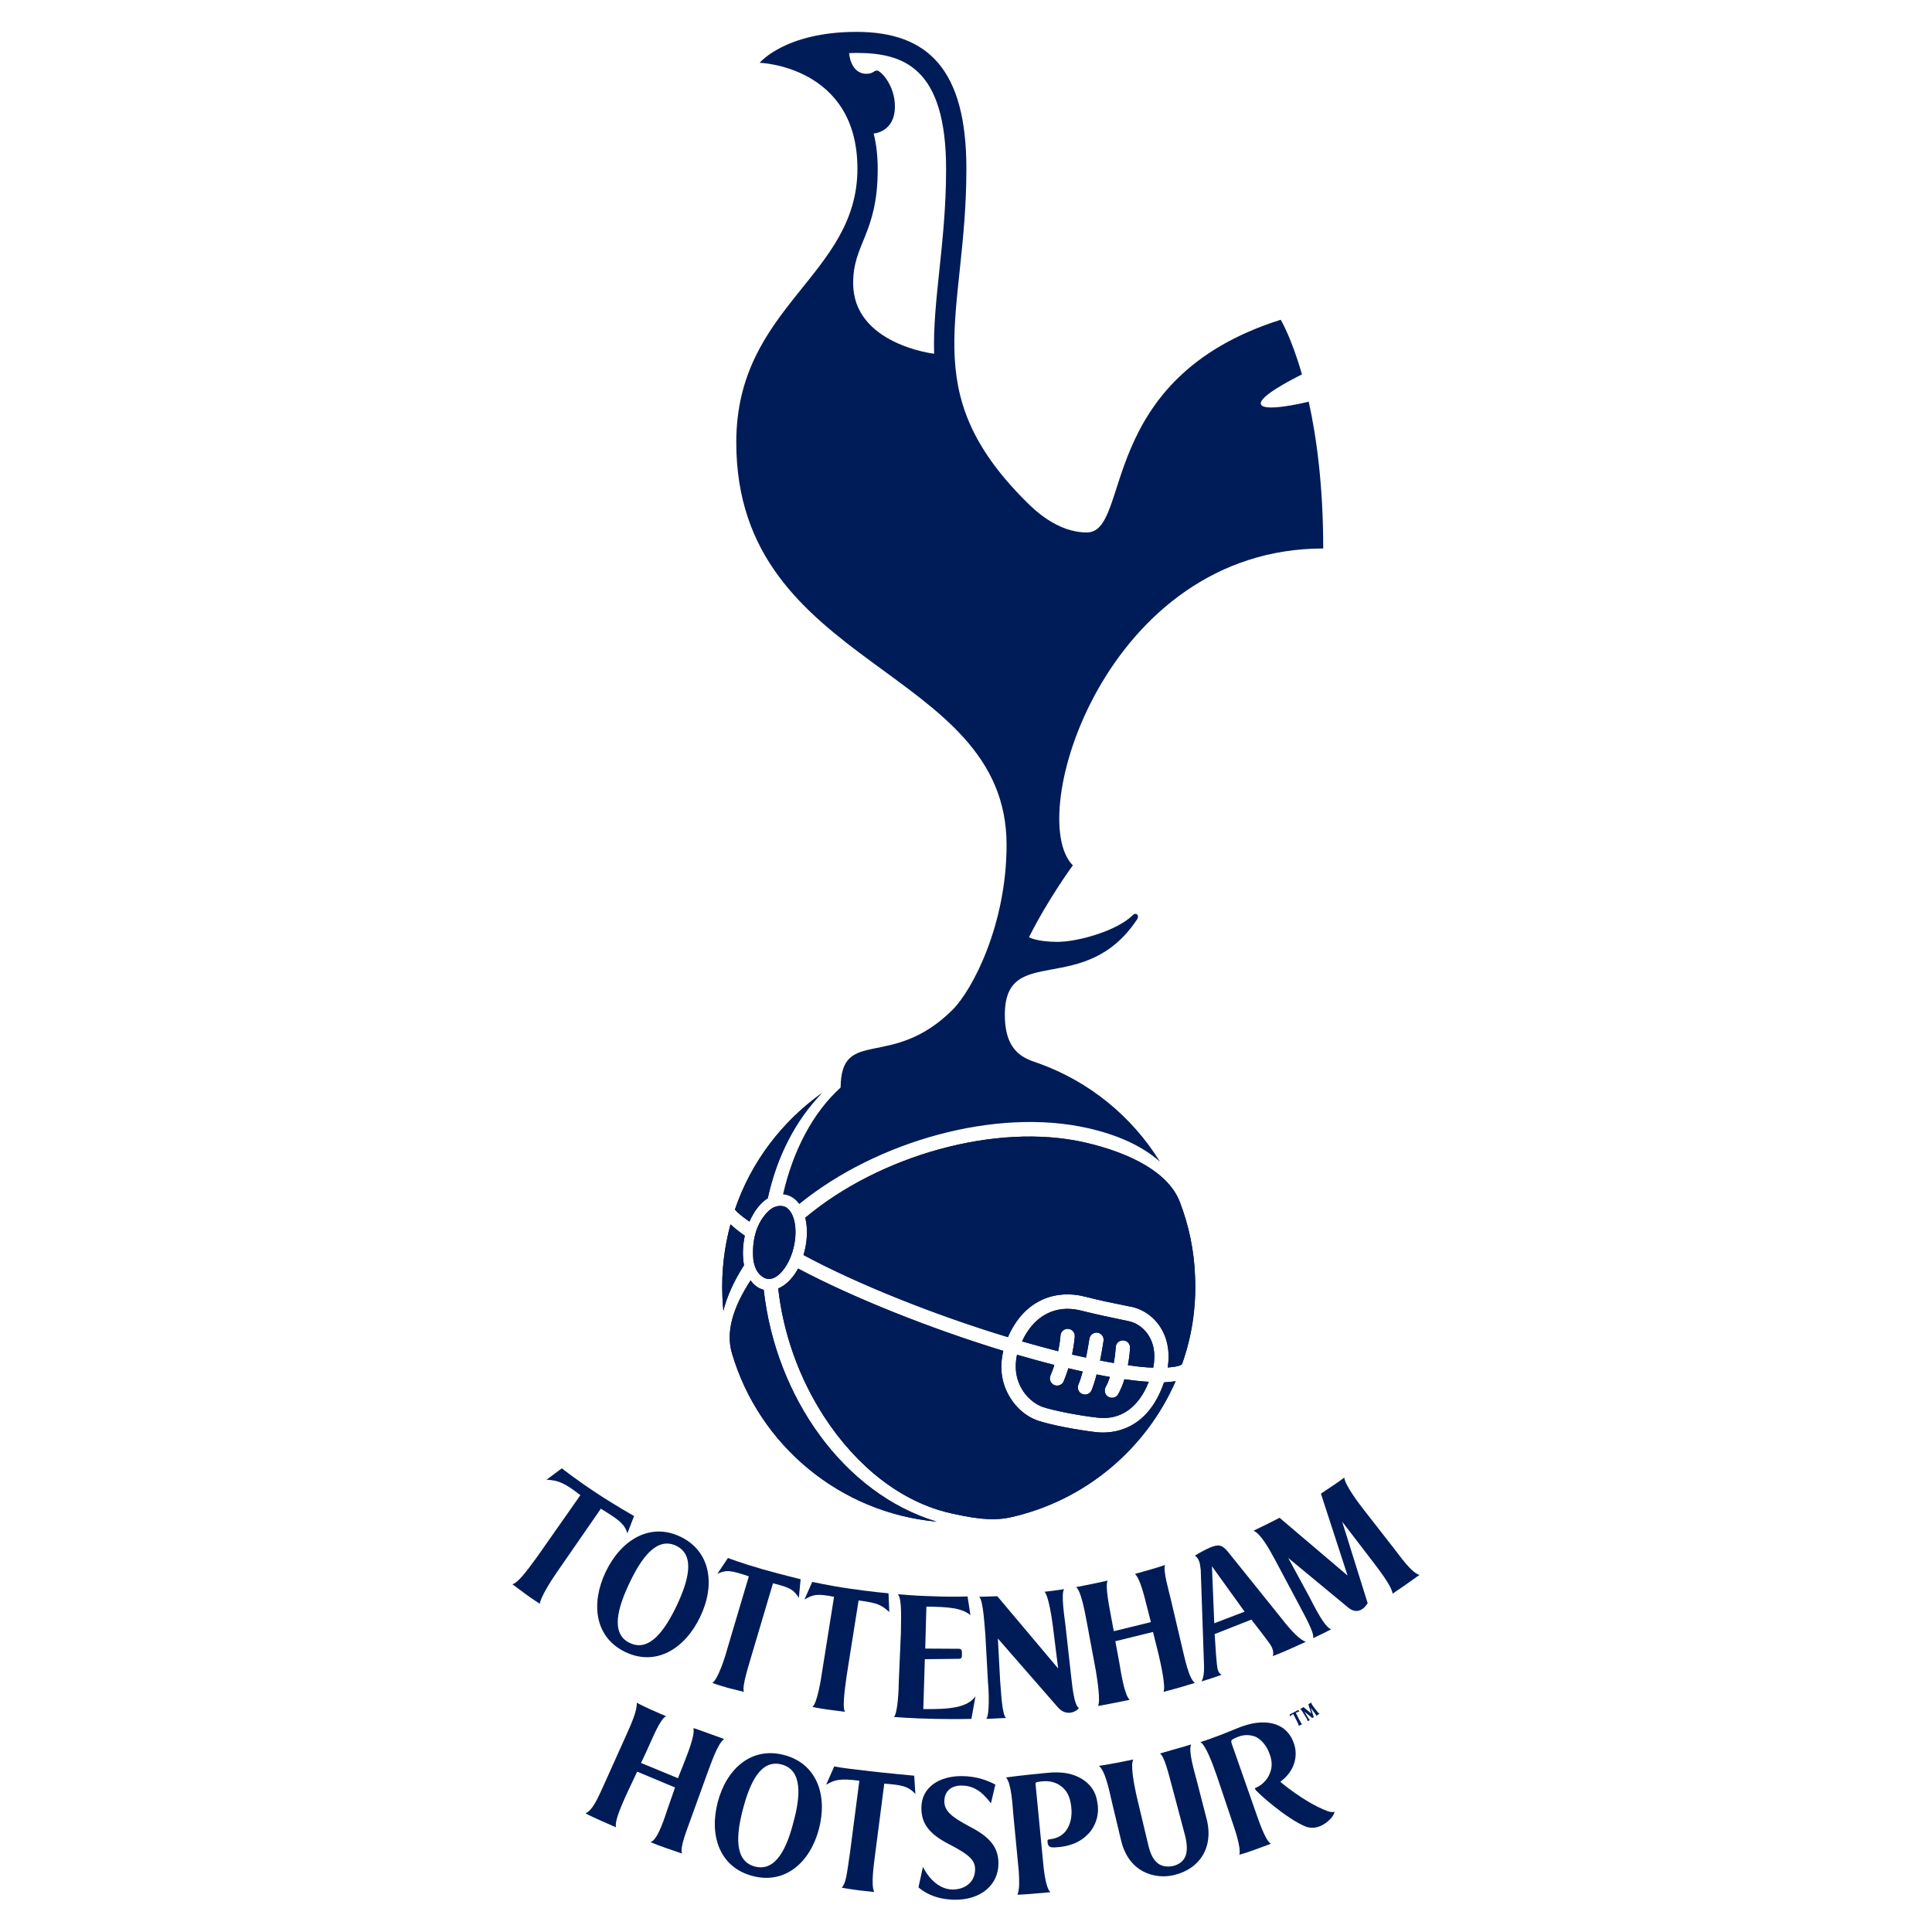
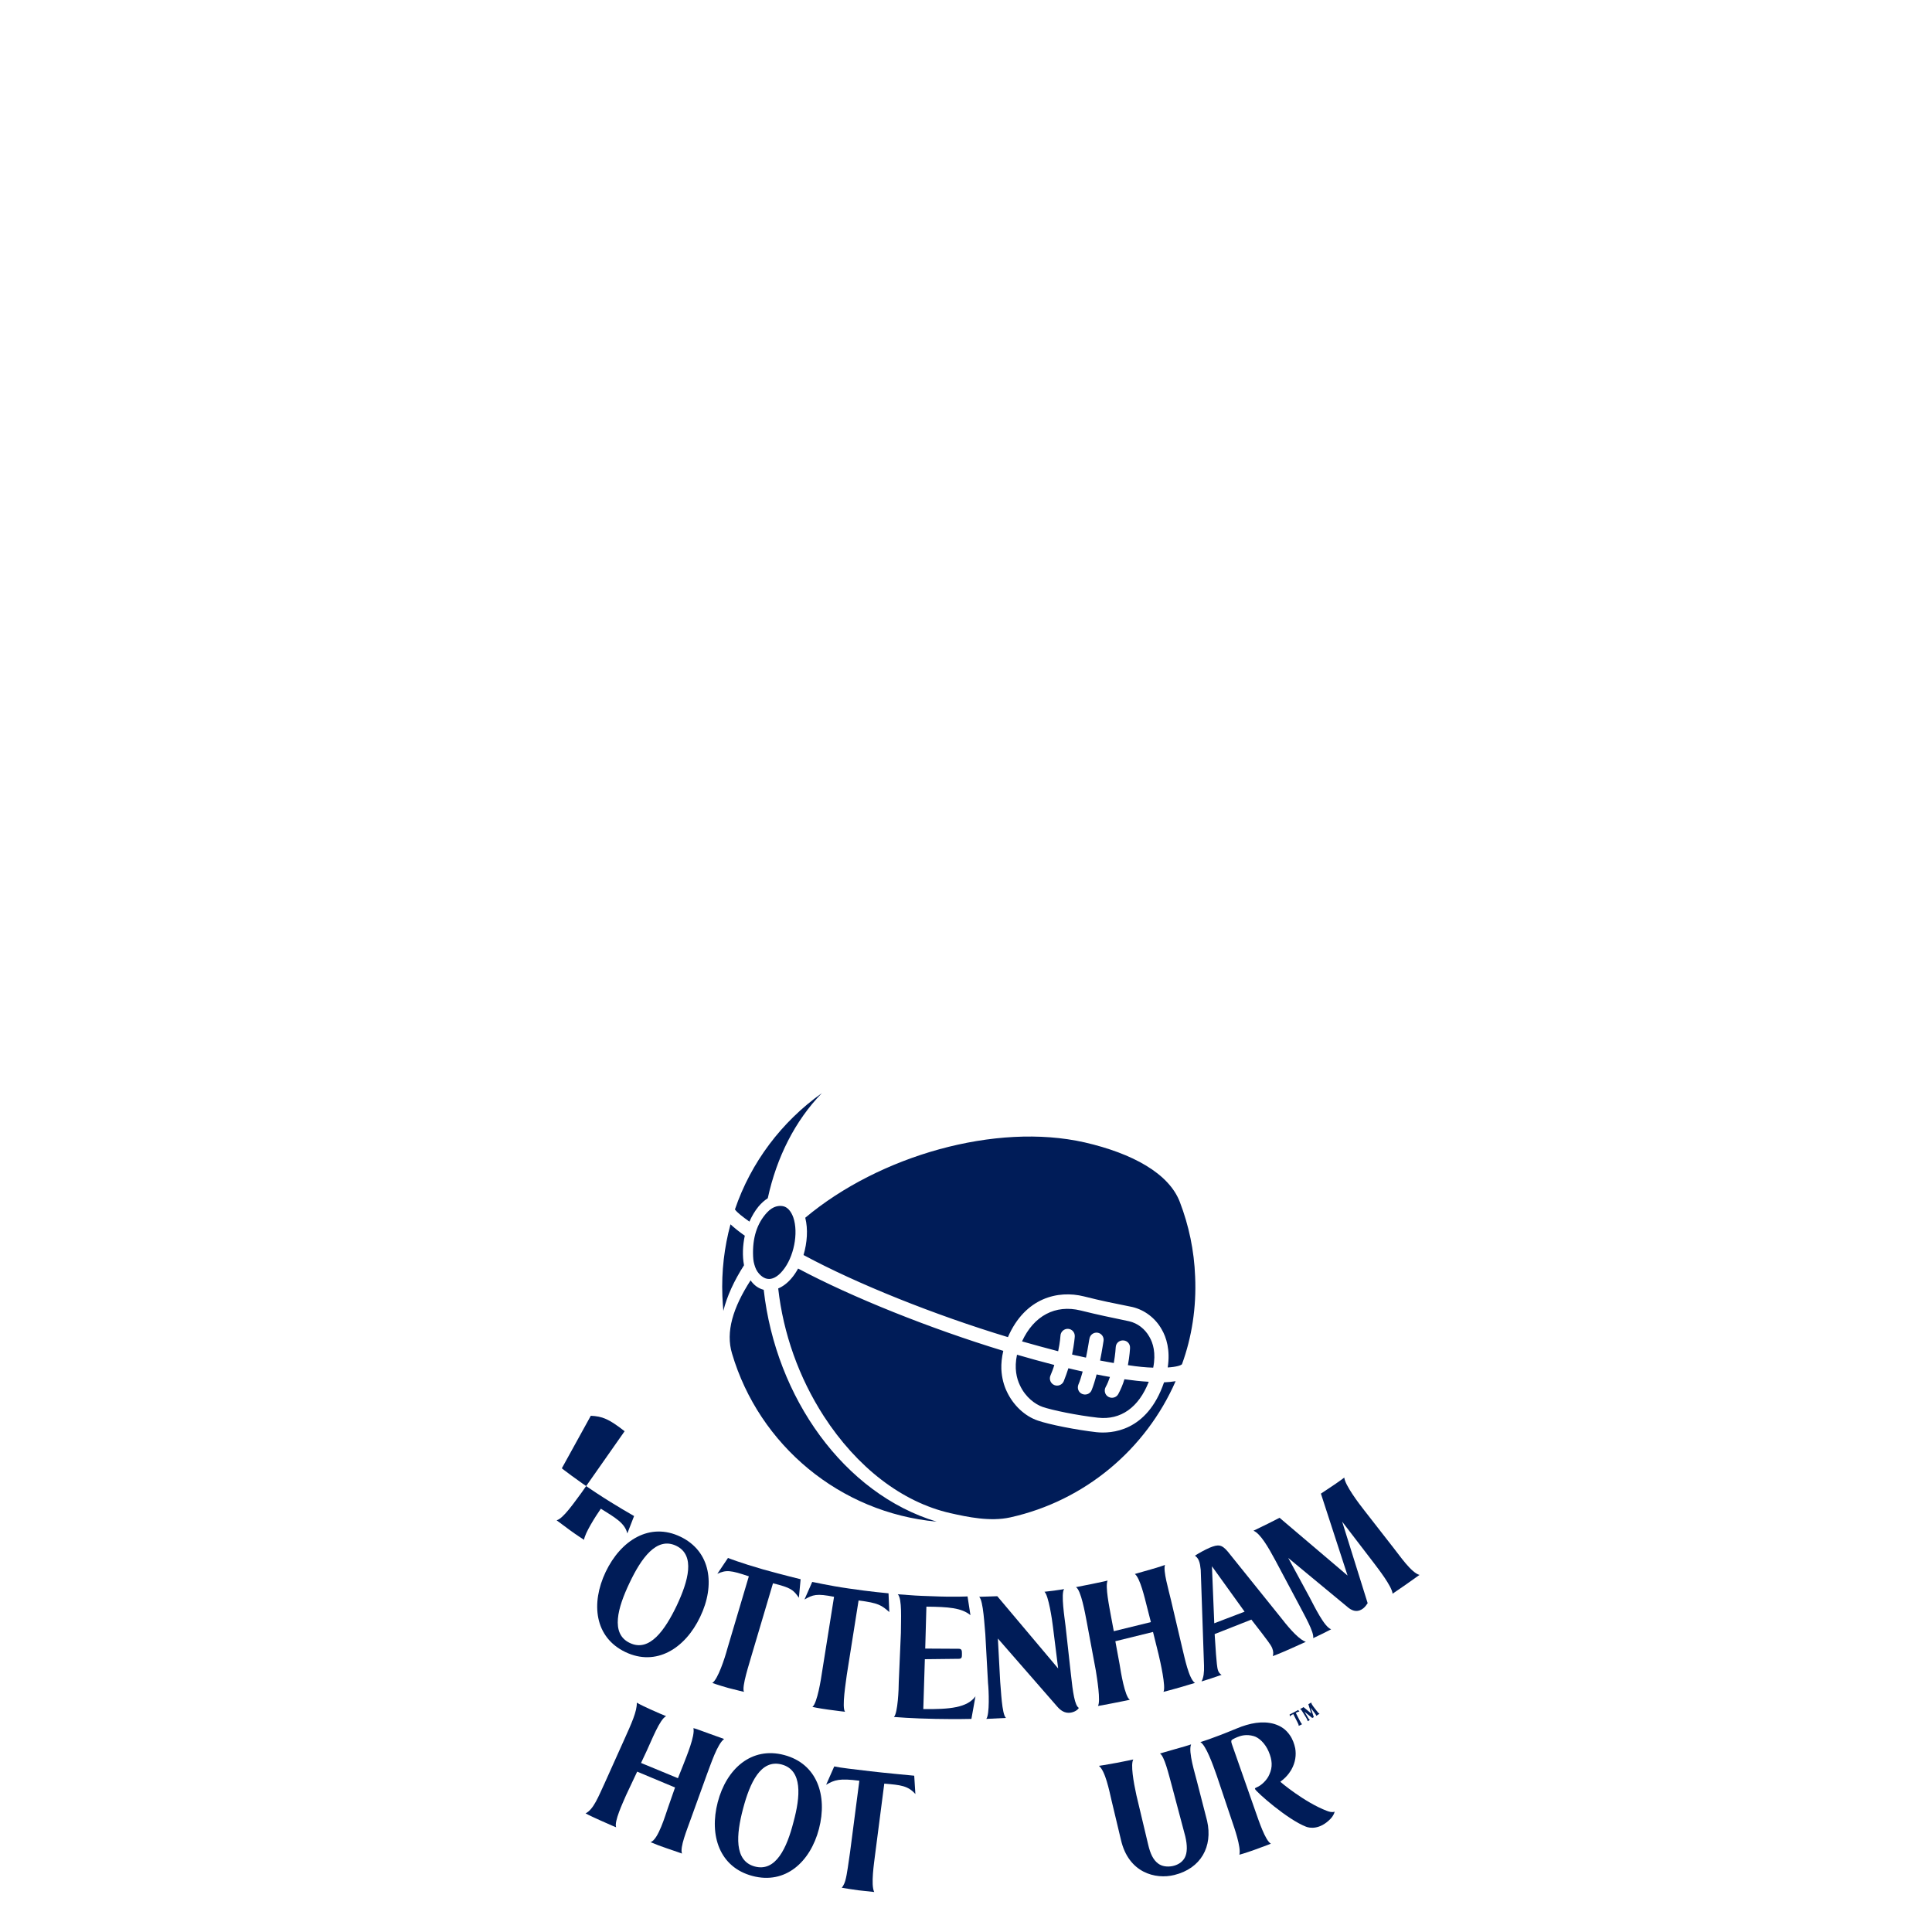
<svg xmlns="http://www.w3.org/2000/svg" version="1.0" id="Layer_1" x="0px" y="0px" viewBox="0 0 100 100" style="enable-background:new 0 0 100 100;" xml:space="preserve">
  <style type="text/css"> .st0{fill:#001C58;} </style>
  <g>
    <path class="st0" d="M39.53,66.76c-0.27-0.07-0.5-0.23-0.68-0.49c-0.91,1.41-1.3,2.67-0.96,3.79c1.4,4.74,5.58,8.24,10.59,8.7 C43.69,77.32,40.15,72.33,39.53,66.76 M38.55,63.96c-0.3-0.21-0.56-0.42-0.74-0.59c-0.32,1.18-0.47,2.43-0.42,3.71 c0.01,0.26,0.03,0.52,0.05,0.77c0.19-0.76,0.55-1.55,1.07-2.36C38.42,65.01,38.44,64.47,38.55,63.96z M38.79,63.23 c0.13-0.29,0.28-0.55,0.47-0.78c0.15-0.18,0.31-0.32,0.48-0.43c0.46-2.12,1.41-4.01,2.8-5.44c-2.08,1.48-3.67,3.58-4.5,6.02 C38.15,62.76,38.45,62.99,38.79,63.23z M56.75,74.13c-1.04-0.12-2.42-0.39-3.03-0.6c-0.68-0.23-1.28-0.8-1.61-1.51 c-0.14-0.29-0.26-0.69-0.28-1.16c-0.01-0.28,0.02-0.6,0.1-0.94c-3.8-1.16-7.82-2.77-10.62-4.26c-0.1,0.18-0.21,0.35-0.34,0.5 c-0.21,0.25-0.45,0.43-0.69,0.53c0.26,2.33,1.07,4.61,2.36,6.61c1.71,2.64,4.04,4.45,6.55,5.02c0.89,0.2,2.06,0.45,3.1,0.22 c3.87-0.86,7.02-3.53,8.56-7.05c-0.18,0.03-0.38,0.05-0.6,0.06C59.37,74.12,57.51,74.21,56.75,74.13z M61.86,66.08 c-0.05-1.36-0.33-2.66-0.79-3.86c-0.56-1.48-2.45-2.52-4.93-3.09c-4.59-1.04-10.62,0.68-14.46,3.9c0.15,0.59,0.1,1.29-0.09,1.93 c2.76,1.49,6.78,3.1,10.58,4.25c0.89-2.05,2.6-2.44,3.93-2.11c0.95,0.24,1.57,0.36,2.02,0.45l0.49,0.1 c0.63,0.15,1.19,0.57,1.52,1.16c0.24,0.41,0.45,1.07,0.31,1.97c0.47-0.03,0.69-0.11,0.74-0.17C61.69,69.21,61.93,67.67,61.86,66.08 z M59.69,70.79c0.15-0.76-0.01-1.28-0.2-1.6c-0.23-0.41-0.61-0.7-1.04-0.8l-0.47-0.1c-0.43-0.09-1.08-0.22-2.05-0.46 c-1.3-0.32-2.42,0.27-3.03,1.6c0.63,0.18,1.26,0.35,1.87,0.51c0.1-0.47,0.12-0.8,0.12-0.81c0.01-0.2,0.19-0.36,0.39-0.35 c0.21,0.01,0.36,0.19,0.35,0.39c0,0.03-0.03,0.4-0.14,0.94c0.12,0.03,0.24,0.06,0.36,0.08c0.12,0.03,0.24,0.05,0.36,0.08 c0.11-0.52,0.17-0.97,0.18-0.98c0.03-0.2,0.22-0.34,0.42-0.31c0.2,0.03,0.34,0.22,0.31,0.42c-0.01,0.04-0.07,0.48-0.18,1.02 c0.25,0.05,0.49,0.09,0.71,0.13c0.08-0.45,0.1-0.81,0.1-0.82c0.01-0.21,0.18-0.36,0.39-0.35c0.21,0.01,0.36,0.18,0.35,0.39 c0,0.03-0.02,0.41-0.11,0.89C58.89,70.74,59.33,70.78,59.69,70.79z M52.79,71.7c0.29,0.63,0.8,0.99,1.17,1.12 c0.49,0.17,1.79,0.44,2.87,0.56c1.18,0.13,2.11-0.53,2.63-1.86c-0.4-0.02-0.82-0.07-1.26-0.13c-0.08,0.27-0.19,0.53-0.32,0.77 c-0.1,0.18-0.33,0.24-0.51,0.14c-0.18-0.1-0.24-0.33-0.14-0.51c0.09-0.16,0.16-0.34,0.22-0.52c-0.23-0.04-0.46-0.08-0.69-0.13 c-0.08,0.31-0.17,0.6-0.26,0.82c-0.08,0.19-0.3,0.27-0.49,0.19c-0.19-0.08-0.27-0.3-0.19-0.49c0.08-0.18,0.15-0.42,0.22-0.67 c-0.12-0.03-0.24-0.05-0.36-0.08c-0.13-0.03-0.25-0.06-0.38-0.09c-0.07,0.22-0.15,0.44-0.24,0.67c-0.08,0.19-0.3,0.28-0.49,0.2 c-0.19-0.08-0.28-0.3-0.2-0.49c0.08-0.19,0.15-0.37,0.2-0.55c-0.63-0.16-1.27-0.34-1.93-0.53C52.49,70.82,52.62,71.35,52.79,71.7z M40.52,62.43c-0.17-0.03-0.49-0.03-0.82,0.33c-0.52,0.56-0.76,1.32-0.72,2.26l0,0c0.01,0.24,0.04,0.37,0.11,0.57 c0.12,0.34,0.41,0.57,0.62,0.6c0.25,0.05,0.54-0.1,0.8-0.42c0.58-0.69,0.83-1.95,0.55-2.76C40.94,62.68,40.75,62.47,40.52,62.43z" />
-     <path class="st0" d="M52.1,43.73c0,4.14-1.77,7.51-2.79,8.53c-3.16,3.16-5.77,0.86-5.8,4.03c-1.44,1.3-2.47,3.28-2.98,5.53 c0.03,0,0.06,0.01,0.09,0.01c0.3,0.05,0.55,0.22,0.75,0.49c4.02-3.27,10.2-5,14.93-3.93c1.5,0.34,2.78,0.89,3.74,1.74 c-1.45-2.35-3.67-4.16-6.3-5.1c-0.62-0.22-1.73-0.48-1.73-2.5c0-3.77,4.13-0.84,6.85-4.95c0.13-0.2-0.06-0.38-0.22-0.22 c-0.82,0.82-2.84,1.39-3.91,1.39c-1.07,0-1.47-0.24-1.47-0.24c1.01-2.01,2.27-3.72,2.27-3.72c-2.52-2.52,1.72-16.4,12.96-16.4 c0-3.22-0.34-5.73-0.75-7.6c-0.27,0.07-2.38,0.56-2.48,0.12c-0.09-0.39,1.56-1.25,2.13-1.53c-0.55-1.92-1.1-2.83-1.1-2.83 c-9.63,3.04-7.7,11.01-10.04,11.01c-1.53,0-2.73-1.19-3.16-1.62c-5.75-5.75-3.07-9.56-3.07-17.21c0-5.15-2-7.08-5.69-7.08 c-3.69,0-5.01,1.6-5.01,1.6s5.06,0.16,5.06,5.48c0,5.57-6.27,7.1-6.27,14.16C38.1,34.67,52.1,34.45,52.1,43.73 M45.43,8.76 c0-0.68-0.07-1.3-0.21-1.85c0,0,1.1-0.06,1.1-1.4c0-1.11-0.74-1.86-0.93-1.86c-0.16,0-0.2,0.17-0.54,0.17 c-0.84,0-0.9-1.07-0.9-1.07c0.12,0,0.25-0.01,0.38-0.01c2.41,0,4.64,0.73,4.64,6.02c0,1.96-0.19,3.7-0.35,5.24 c-0.16,1.52-0.31,2.93-0.27,4.31c0,0-4.19-0.49-4.19-3.65C44.15,12.6,45.43,12.1,45.43,8.76z M39.53,66.76 c-0.27-0.07-0.5-0.23-0.68-0.49c-0.91,1.41-1.3,2.67-0.96,3.79c1.4,4.74,5.58,8.24,10.59,8.7C43.69,77.32,40.15,72.33,39.53,66.76z M38.55,63.96c-0.3-0.21-0.56-0.42-0.74-0.59c-0.32,1.18-0.47,2.43-0.42,3.71c0.01,0.26,0.03,0.52,0.05,0.77 c0.19-0.76,0.55-1.55,1.07-2.36C38.42,65.01,38.44,64.47,38.55,63.96z M38.79,63.23c0.13-0.29,0.28-0.55,0.47-0.78 c0.15-0.18,0.31-0.32,0.48-0.43c0.46-2.12,1.41-4.01,2.8-5.44c-2.08,1.48-3.67,3.58-4.5,6.02C38.15,62.76,38.45,62.99,38.79,63.23z M56.75,74.13c-1.04-0.12-2.42-0.39-3.03-0.6c-0.68-0.23-1.28-0.8-1.61-1.51c-0.14-0.29-0.26-0.69-0.28-1.16 c-0.01-0.28,0.02-0.6,0.1-0.94c-3.8-1.16-7.82-2.77-10.62-4.26c-0.1,0.18-0.21,0.35-0.34,0.5c-0.21,0.25-0.45,0.43-0.69,0.53 c0.26,2.33,1.07,4.61,2.36,6.61c1.71,2.64,4.04,4.45,6.55,5.02c0.89,0.2,2.06,0.45,3.1,0.22c3.87-0.86,7.02-3.53,8.56-7.05 c-0.18,0.03-0.38,0.05-0.6,0.06C59.37,74.12,57.51,74.21,56.75,74.13z M61.07,62.22c-0.56-1.48-2.45-2.52-4.93-3.09 c-4.59-1.04-10.62,0.68-14.46,3.9c0.15,0.59,0.1,1.29-0.09,1.93c2.76,1.49,6.78,3.1,10.58,4.25c0.89-2.05,2.6-2.44,3.93-2.11 c0.95,0.24,1.57,0.36,2.02,0.45l0.49,0.1c0.63,0.15,1.19,0.57,1.52,1.16c0.24,0.41,0.45,1.07,0.31,1.97 c0.47-0.03,0.69-0.11,0.74-0.17c0.5-1.42,0.74-2.95,0.67-4.55C61.81,64.72,61.53,63.42,61.07,62.22z M52.79,71.7 c0.29,0.63,0.8,0.99,1.17,1.12c0.49,0.17,1.79,0.44,2.87,0.56c1.18,0.13,2.11-0.53,2.63-1.86c-0.4-0.02-0.82-0.07-1.26-0.13 c-0.08,0.27-0.19,0.53-0.32,0.77c-0.1,0.18-0.33,0.24-0.51,0.14c-0.18-0.1-0.24-0.33-0.14-0.51c0.09-0.16,0.16-0.34,0.22-0.52 c-0.23-0.04-0.46-0.08-0.69-0.13c-0.08,0.31-0.17,0.6-0.26,0.82c-0.08,0.19-0.3,0.27-0.49,0.19c-0.19-0.08-0.27-0.3-0.19-0.49 c0.08-0.18,0.15-0.42,0.22-0.67c-0.12-0.03-0.24-0.05-0.36-0.08c-0.13-0.03-0.25-0.06-0.38-0.09c-0.07,0.22-0.15,0.44-0.24,0.67 c-0.08,0.19-0.3,0.28-0.49,0.2c-0.19-0.08-0.28-0.3-0.2-0.49c0.08-0.19,0.15-0.37,0.2-0.55c-0.63-0.16-1.27-0.34-1.93-0.53 C52.49,70.82,52.62,71.35,52.79,71.7z M59.69,70.79c0.15-0.76-0.01-1.28-0.2-1.6c-0.23-0.41-0.61-0.7-1.04-0.8l-0.47-0.1 c-0.43-0.09-1.08-0.22-2.05-0.46c-1.3-0.32-2.42,0.27-3.03,1.6c0.63,0.18,1.26,0.35,1.87,0.51c0.1-0.47,0.12-0.8,0.12-0.81 c0.01-0.2,0.19-0.36,0.39-0.35c0.21,0.01,0.36,0.19,0.35,0.39c0,0.03-0.03,0.4-0.14,0.94c0.12,0.03,0.24,0.06,0.36,0.08 c0.12,0.03,0.24,0.05,0.36,0.08c0.11-0.52,0.17-0.97,0.18-0.98c0.03-0.2,0.22-0.34,0.42-0.31c0.2,0.03,0.34,0.22,0.31,0.42 c-0.01,0.04-0.07,0.48-0.18,1.02c0.25,0.05,0.49,0.09,0.71,0.13c0.08-0.45,0.1-0.81,0.1-0.82c0.01-0.21,0.18-0.36,0.39-0.35 c0.21,0.01,0.36,0.18,0.35,0.39c0,0.03-0.02,0.41-0.11,0.89C58.89,70.74,59.33,70.78,59.69,70.79z M40.52,62.43 c-0.17-0.03-0.49-0.03-0.82,0.33c-0.52,0.56-0.76,1.32-0.72,2.26l0,0c0.01,0.24,0.04,0.37,0.11,0.57c0.12,0.34,0.41,0.57,0.62,0.6 c0.25,0.05,0.54-0.1,0.8-0.42c0.58-0.69,0.83-1.95,0.55-2.76C40.94,62.68,40.75,62.47,40.52,62.43z" />
-     <path class="st0" d="M30.89,77.29c0.94,0.62,1.93,1.18,1.93,1.18l-0.35,0.9c-0.13-0.55-0.67-0.84-1.37-1.28l-2.29,3.31 c-0.28,0.4-0.83,1.27-0.87,1.61c0,0-0.38-0.24-0.72-0.49c-0.36-0.27-0.7-0.52-0.7-0.52c0.34-0.08,0.93-0.95,1.29-1.43l2.23-3.18 c-0.83-0.65-1.16-0.77-1.75-0.8L29.08,76C29.08,76,29.84,76.6,30.89,77.29" />
+     <path class="st0" d="M30.89,77.29c0.94,0.62,1.93,1.18,1.93,1.18l-0.35,0.9c-0.13-0.55-0.67-0.84-1.37-1.28c-0.28,0.4-0.83,1.27-0.87,1.61c0,0-0.38-0.24-0.72-0.49c-0.36-0.27-0.7-0.52-0.7-0.52c0.34-0.08,0.93-0.95,1.29-1.43l2.23-3.18 c-0.83-0.65-1.16-0.77-1.75-0.8L29.08,76C29.08,76,29.84,76.6,30.89,77.29" />
    <path class="st0" d="M67.19,88.51l0.07,0.08c-0.06,0-0.12,0.03-0.19,0.07l0.2,0.39c0.04,0.07,0.09,0.18,0.13,0.19 c0,0-0.04,0.02-0.09,0.05c-0.04,0.02-0.09,0.04-0.09,0.04c0-0.05-0.01-0.09-0.07-0.2l-0.21-0.41c-0.07,0.04-0.15,0.07-0.17,0.13 l-0.02-0.11c0,0,0.1-0.05,0.22-0.11C67.1,88.56,67.19,88.51,67.19,88.51" />
    <path class="st0" d="M32.37,85.51c-1.59-0.76-1.8-2.51-1.02-4.15c0.79-1.65,2.29-2.58,3.87-1.82c1.58,0.76,1.81,2.51,1.02,4.15 C35.46,85.33,33.96,86.27,32.37,85.51 M35,80.01c-1.02-0.49-1.82,0.66-2.42,1.93c-0.6,1.26-1,2.62,0.02,3.1 c1.02,0.49,1.82-0.67,2.43-1.94C35.62,81.84,36.01,80.5,35,80.01z" />
    <path class="st0" d="M39.49,81.23c1.08,0.3,1.95,0.51,1.95,0.51l-0.09,0.96c-0.29-0.42-0.42-0.52-1.34-0.75l-1.11,3.74 c-0.09,0.34-0.53,1.64-0.39,1.88c0,0-0.31-0.07-0.81-0.2c-0.56-0.16-0.83-0.26-0.83-0.26c0.29-0.19,0.65-1.3,0.77-1.75l1.12-3.77 c-0.95-0.32-1.17-0.34-1.63-0.13l0.55-0.82C37.68,80.64,38.31,80.89,39.49,81.23" />
    <path class="st0" d="M43.93,82.22c1.06,0.16,2.06,0.25,2.06,0.25l0.04,0.97c-0.4-0.35-0.55-0.47-1.59-0.6l-0.61,3.85 c-0.04,0.35-0.27,1.69-0.09,1.91c0,0-0.37-0.04-0.87-0.11c-0.51-0.07-0.82-0.14-0.82-0.14c0.25-0.19,0.45-1.46,0.5-1.81l0.62-3.89 c-0.91-0.18-1.09-0.11-1.53,0.14l0.4-0.91C42.03,81.87,42.88,82.07,43.93,82.22" />
    <path class="st0" d="M47.87,85.88l-0.08,2.58c1.36,0.02,2.28-0.07,2.7-0.66l-0.21,1.17c0,0-0.75,0.02-1.85,0 c-1.21-0.02-2.16-0.1-2.16-0.1c0.2-0.2,0.25-1.46,0.25-1.81l0.11-2.54c0-0.68,0.07-1.77-0.16-2c0.98,0.07,0.86,0.07,1.76,0.1 c1.18,0.05,1.85,0.01,1.85,0.01l0.15,0.97c-0.46-0.38-1.15-0.43-2.28-0.44l-0.06,2.17l1.73,0.01c0.16,0,0.17,0.09,0.17,0.26 c0,0.17,0,0.26-0.17,0.26L47.87,85.88" />
    <path class="st0" d="M55.43,86.66c0.1,0.94,0.2,1.62,0.41,1.74c-0.05,0.1-0.22,0.22-0.45,0.25c-0.27,0.03-0.48-0.1-0.67-0.32 l-3.07-3.52l0.12,2.24c0.04,0.35,0.08,1.69,0.3,1.87l-1.02,0.05c0.18-0.22,0.13-1.49,0.09-1.85L51,84.58 c-0.04-0.35-0.1-1.75-0.32-1.93l0.94-0.03l3.15,3.74L54.5,84.2c-0.04-0.35-0.23-1.64-0.44-1.81c0,0,0.11-0.01,0.5-0.06 c0.38-0.05,0.52-0.08,0.52-0.08c-0.18,0.22,0.03,1.54,0.07,1.89L55.43,86.66" />
    <path class="st0" d="M61.2,85.33c0.11,0.44,0.33,1.56,0.65,1.78c0,0-0.49,0.14-0.78,0.23c-0.26,0.08-0.85,0.23-0.85,0.23 c0.14-0.24-0.17-1.59-0.25-1.93l-0.29-1.17l-1.95,0.48l0.22,1.19c0.06,0.39,0.27,1.68,0.53,1.84c0,0-0.27,0.06-0.84,0.17 c-0.48,0.1-0.81,0.15-0.81,0.15c0.15-0.24-0.05-1.45-0.11-1.83l-0.47-2.52c-0.09-0.47-0.3-1.66-0.56-1.8c0,0,0.25-0.05,0.81-0.16 c0.56-0.11,0.83-0.18,0.83-0.18c-0.14,0.28,0.1,1.42,0.17,1.82l0.15,0.8l1.92-0.47l-0.21-0.82c-0.11-0.43-0.35-1.47-0.62-1.67 c0,0,0.26-0.08,0.8-0.23c0.53-0.15,0.76-0.24,0.76-0.24c-0.11,0.29,0.19,1.3,0.31,1.82L61.2,85.33" />
    <path class="st0" d="M64.77,83.83l-1.9,0.75l0.07,1.05c0.04,0.36,0.04,0.68,0.12,0.87c0.04,0.09,0.1,0.15,0.17,0.19 c0,0-0.2,0.07-0.53,0.18c-0.33,0.11-0.51,0.16-0.51,0.16c0.11-0.2,0.14-0.47,0.13-0.81l-0.17-4.96c-0.02-0.18-0.04-0.35-0.1-0.49 c-0.05-0.13-0.14-0.2-0.2-0.25c0.22-0.14,0.49-0.29,0.76-0.41c0.44-0.18,0.62-0.18,0.94,0.2l2.79,3.47 c0.51,0.66,0.96,1.11,1.25,1.2c0,0-0.29,0.13-0.82,0.37c-0.54,0.24-0.89,0.37-0.89,0.37c0.03-0.11,0.04-0.23-0.03-0.41 c-0.07-0.19-0.35-0.52-0.53-0.77L64.77,83.83 M64.42,83.42l-1.69-2.35l0.12,2.95L64.42,83.42z" />
    <path class="st0" d="M72.75,82.03c-0.38,0.26-0.67,0.46-0.67,0.46c-0.03-0.38-0.76-1.31-0.97-1.59l-1.64-2.14l1.32,4.22 c-0.05,0.08-0.14,0.2-0.23,0.27c-0.26,0.2-0.51,0.16-0.75-0.02l-3.13-2.59l1.09,2.01c0.27,0.51,0.78,1.57,1.13,1.68 c0,0-0.22,0.12-0.49,0.25c-0.27,0.13-0.44,0.21-0.44,0.21c0.06-0.3-0.45-1.18-0.74-1.74l-1.22-2.29c-0.37-0.69-0.78-1.39-1.13-1.53 c0.27-0.13,0.35-0.17,0.74-0.36c0.32-0.16,0.61-0.31,0.61-0.31l3.52,2.99l-1.38-4.24c0,0,0.19-0.13,0.54-0.36 c0.35-0.23,0.67-0.47,0.67-0.47c0.03,0.38,0.76,1.35,1.03,1.69l1.52,1.95c0.32,0.4,0.92,1.29,1.35,1.4 C73.48,81.5,73.13,81.77,72.75,82.03" />
    <path class="st0" d="M67.97,88.32l0.17,0.22c0.05,0.06,0.1,0.14,0.16,0.16c0,0-0.05,0.03-0.09,0.06c-0.04,0.03-0.08,0.05-0.08,0.05 c-0.01-0.06-0.09-0.15-0.11-0.18l-0.18-0.24L68,88.87c-0.01,0.01-0.02,0.02-0.03,0.03c-0.04,0.03-0.07,0.01-0.09-0.01l-0.36-0.29 l0.14,0.23c0.03,0.06,0.09,0.17,0.14,0.19c0,0-0.03,0.02-0.06,0.04c-0.03,0.02-0.06,0.03-0.06,0.03c0.01-0.06-0.07-0.17-0.09-0.21 l-0.16-0.26c-0.04-0.06-0.09-0.15-0.14-0.16c0,0,0.05-0.03,0.1-0.05c0.03-0.02,0.06-0.04,0.08-0.05l0.4,0.33l-0.15-0.48 c0.01-0.01,0.04-0.02,0.07-0.04c0.05-0.03,0.08-0.05,0.08-0.05C67.87,88.18,67.94,88.28,67.97,88.32" />
    <path class="st0" d="M36.73,89.74c0.33,0.12,0.75,0.27,0.75,0.27c-0.35,0.26-0.68,1.28-0.89,1.83l-0.82,2.27 c-0.22,0.62-0.59,1.51-0.47,1.83c0,0-0.45-0.16-0.81-0.28c-0.31-0.11-0.49-0.17-0.82-0.31c0.4-0.11,0.78-1.44,0.9-1.77l0.37-1.06 l-1.96-0.82l-0.57,1.21c-0.18,0.42-0.63,1.37-0.52,1.67c0,0-0.35-0.14-0.85-0.37c-0.6-0.27-0.73-0.35-0.73-0.35 c0.42-0.21,0.67-0.89,0.99-1.57l1.02-2.27c0.35-0.78,0.66-1.45,0.64-1.89c0,0,0.18,0.11,0.69,0.34c0.4,0.18,0.61,0.27,0.83,0.36 c-0.32,0.13-0.76,1.27-1,1.78l-0.3,0.64l1.91,0.79l0.29-0.73c0.14-0.37,0.61-1.48,0.51-1.86C35.91,89.44,36.3,89.58,36.73,89.74" />
    <path class="st0" d="M38.95,97.1c-1.71-0.45-2.25-2.1-1.8-3.82c0.45-1.73,1.75-2.89,3.44-2.44c1.7,0.45,2.25,2.09,1.8,3.82 C41.94,96.38,40.65,97.55,38.95,97.1 M40.46,91.33c-1.09-0.29-1.65,0.96-2,2.29c-0.35,1.32-0.48,2.7,0.61,2.99 c1.09,0.29,1.66-0.97,2-2.3C41.43,92.99,41.55,91.62,40.46,91.33z" />
    <path class="st0" d="M43.57,97.71c0,0,0.11-0.12,0.18-0.36c0.1-0.34,0.17-0.98,0.25-1.49l0.48-3.69c-1.02-0.13-1.28-0.05-1.72,0.21 l0.42-0.95c0.32,0.07,1.02,0.15,1.87,0.25c0.57,0.07,2.27,0.23,2.27,0.23l0.06,0.95c-0.38-0.43-0.76-0.47-1.61-0.54l-0.48,3.71 c-0.04,0.35-0.23,1.54-0.04,1.9c-0.2-0.02-0.54-0.06-0.83-0.09C44.13,97.8,43.74,97.74,43.57,97.71" />
-     <path class="st0" d="M51.68,96.43c0.01,1.11-0.89,1.92-2.28,1.9c-1.08-0.02-1.65-0.46-1.86-0.64l0.23-1.06 c0.34,0.67,0.89,1.16,1.52,1.17c0.65,0.01,1.17-0.38,1.18-1.02c0.01-0.47-0.25-0.76-1.34-1.32c-1.05-0.54-1.44-1.08-1.44-1.88 c0-1.09,0.95-1.65,2.07-1.65c0.82,0,1.4,0.25,1.76,0.44l-0.23,0.97c-0.5-0.67-0.95-0.91-1.5-0.92c-0.54-0.01-0.92,0.28-0.91,0.84 c0,0.6,0.66,0.93,1.56,1.42C51.44,95.24,51.67,95.81,51.68,96.43" />
-     <path class="st0" d="M56.74,93.02c0.04,0.13,0.06,0.29,0.08,0.41c0.01,0.11,0.02,0.27,0,0.41c-0.03,0.36-0.2,0.78-0.48,1.07 c-0.43,0.45-0.99,0.68-1.74,0.71c-0.29,0.02-0.36-0.07-0.38-0.28l0-0.05c0,0-0.01-0.08,0.06-0.08l0.07-0.01 c0.22-0.03,0.55-0.1,0.81-0.42c0.25-0.33,0.34-0.76,0.29-1.23c-0.05-0.49-0.19-0.84-0.52-1.09c-0.28-0.22-0.62-0.29-0.96-0.26 c0,0-0.14,0.01-0.29,0.04c0,0-0.09,0.01-0.08,0.1l0.37,3.83c0.03,0.34,0.12,1.52,0.4,1.77c0,0-0.31,0.03-0.91,0.08 c-0.45,0.04-0.8,0.05-0.8,0.05c0.12-0.29,0.1-0.73,0.07-1.23l-0.29-3.02c-0.03-0.35-0.09-1.53-0.37-1.82c0,0,0.76-0.11,2.16-0.24 c0.73-0.07,1.33,0.02,1.85,0.37C56.41,92.35,56.65,92.68,56.74,93.02" />
    <path class="st0" d="M62.48,94.25c0.3,1.33-0.32,2.46-1.7,2.8c-0.97,0.24-2.37-0.11-2.76-1.82l-0.48-2.01 c-0.13-0.56-0.33-1.56-0.66-1.82c0,0,0.36-0.05,0.94-0.16c0.57-0.11,0.84-0.17,0.84-0.17c-0.15,0.24,0.01,1.17,0.16,1.85l0.61,2.56 c0.11,0.47,0.26,0.79,0.52,0.98c0.19,0.14,0.45,0.18,0.73,0.13c0.25-0.05,0.5-0.18,0.64-0.43c0.14-0.26,0.14-0.64,0.03-1.11 l-0.68-2.56c-0.19-0.7-0.4-1.58-0.63-1.73c0,0,0.28-0.08,0.8-0.23c0.4-0.11,0.63-0.18,0.81-0.24c-0.16,0.38,0.22,1.56,0.3,1.9 L62.48,94.25" />
    <path class="st0" d="M68.68,93.73c0.13,0.05,0.28,0.09,0.4,0.04c-0.01,0.08-0.09,0.25-0.22,0.38c-0.56,0.57-1.08,0.47-1.26,0.4 c-0.96-0.37-2.57-1.79-2.64-1.95c0,0-0.02-0.04,0.03-0.06l0.06-0.03c0.25-0.1,0.54-0.39,0.65-0.66c0.18-0.39,0.15-0.75-0.03-1.18 c-0.19-0.45-0.52-0.74-0.78-0.81c-0.38-0.11-0.67-0.02-0.84,0.05c0,0-0.23,0.09-0.3,0.16c0,0-0.05,0.04,0.01,0.2l1.22,3.48 c0.18,0.51,0.51,1.51,0.8,1.68c0,0-0.33,0.13-0.83,0.31c-0.5,0.18-0.8,0.26-0.8,0.26c0.1-0.39-0.28-1.44-0.38-1.74l-0.79-2.35 c-0.2-0.57-0.56-1.58-0.85-1.74c0,0,0.57-0.16,1.87-0.7c0.69-0.29,1.35-0.41,1.95-0.24c0.36,0.11,0.61,0.29,0.81,0.58 c0.08,0.11,0.13,0.22,0.18,0.34c0.04,0.11,0.08,0.23,0.1,0.34c0.06,0.35,0.01,0.73-0.19,1.09c0,0-0.18,0.36-0.58,0.64 C66.25,92.22,67.52,93.29,68.68,93.73" />
  </g>
</svg>